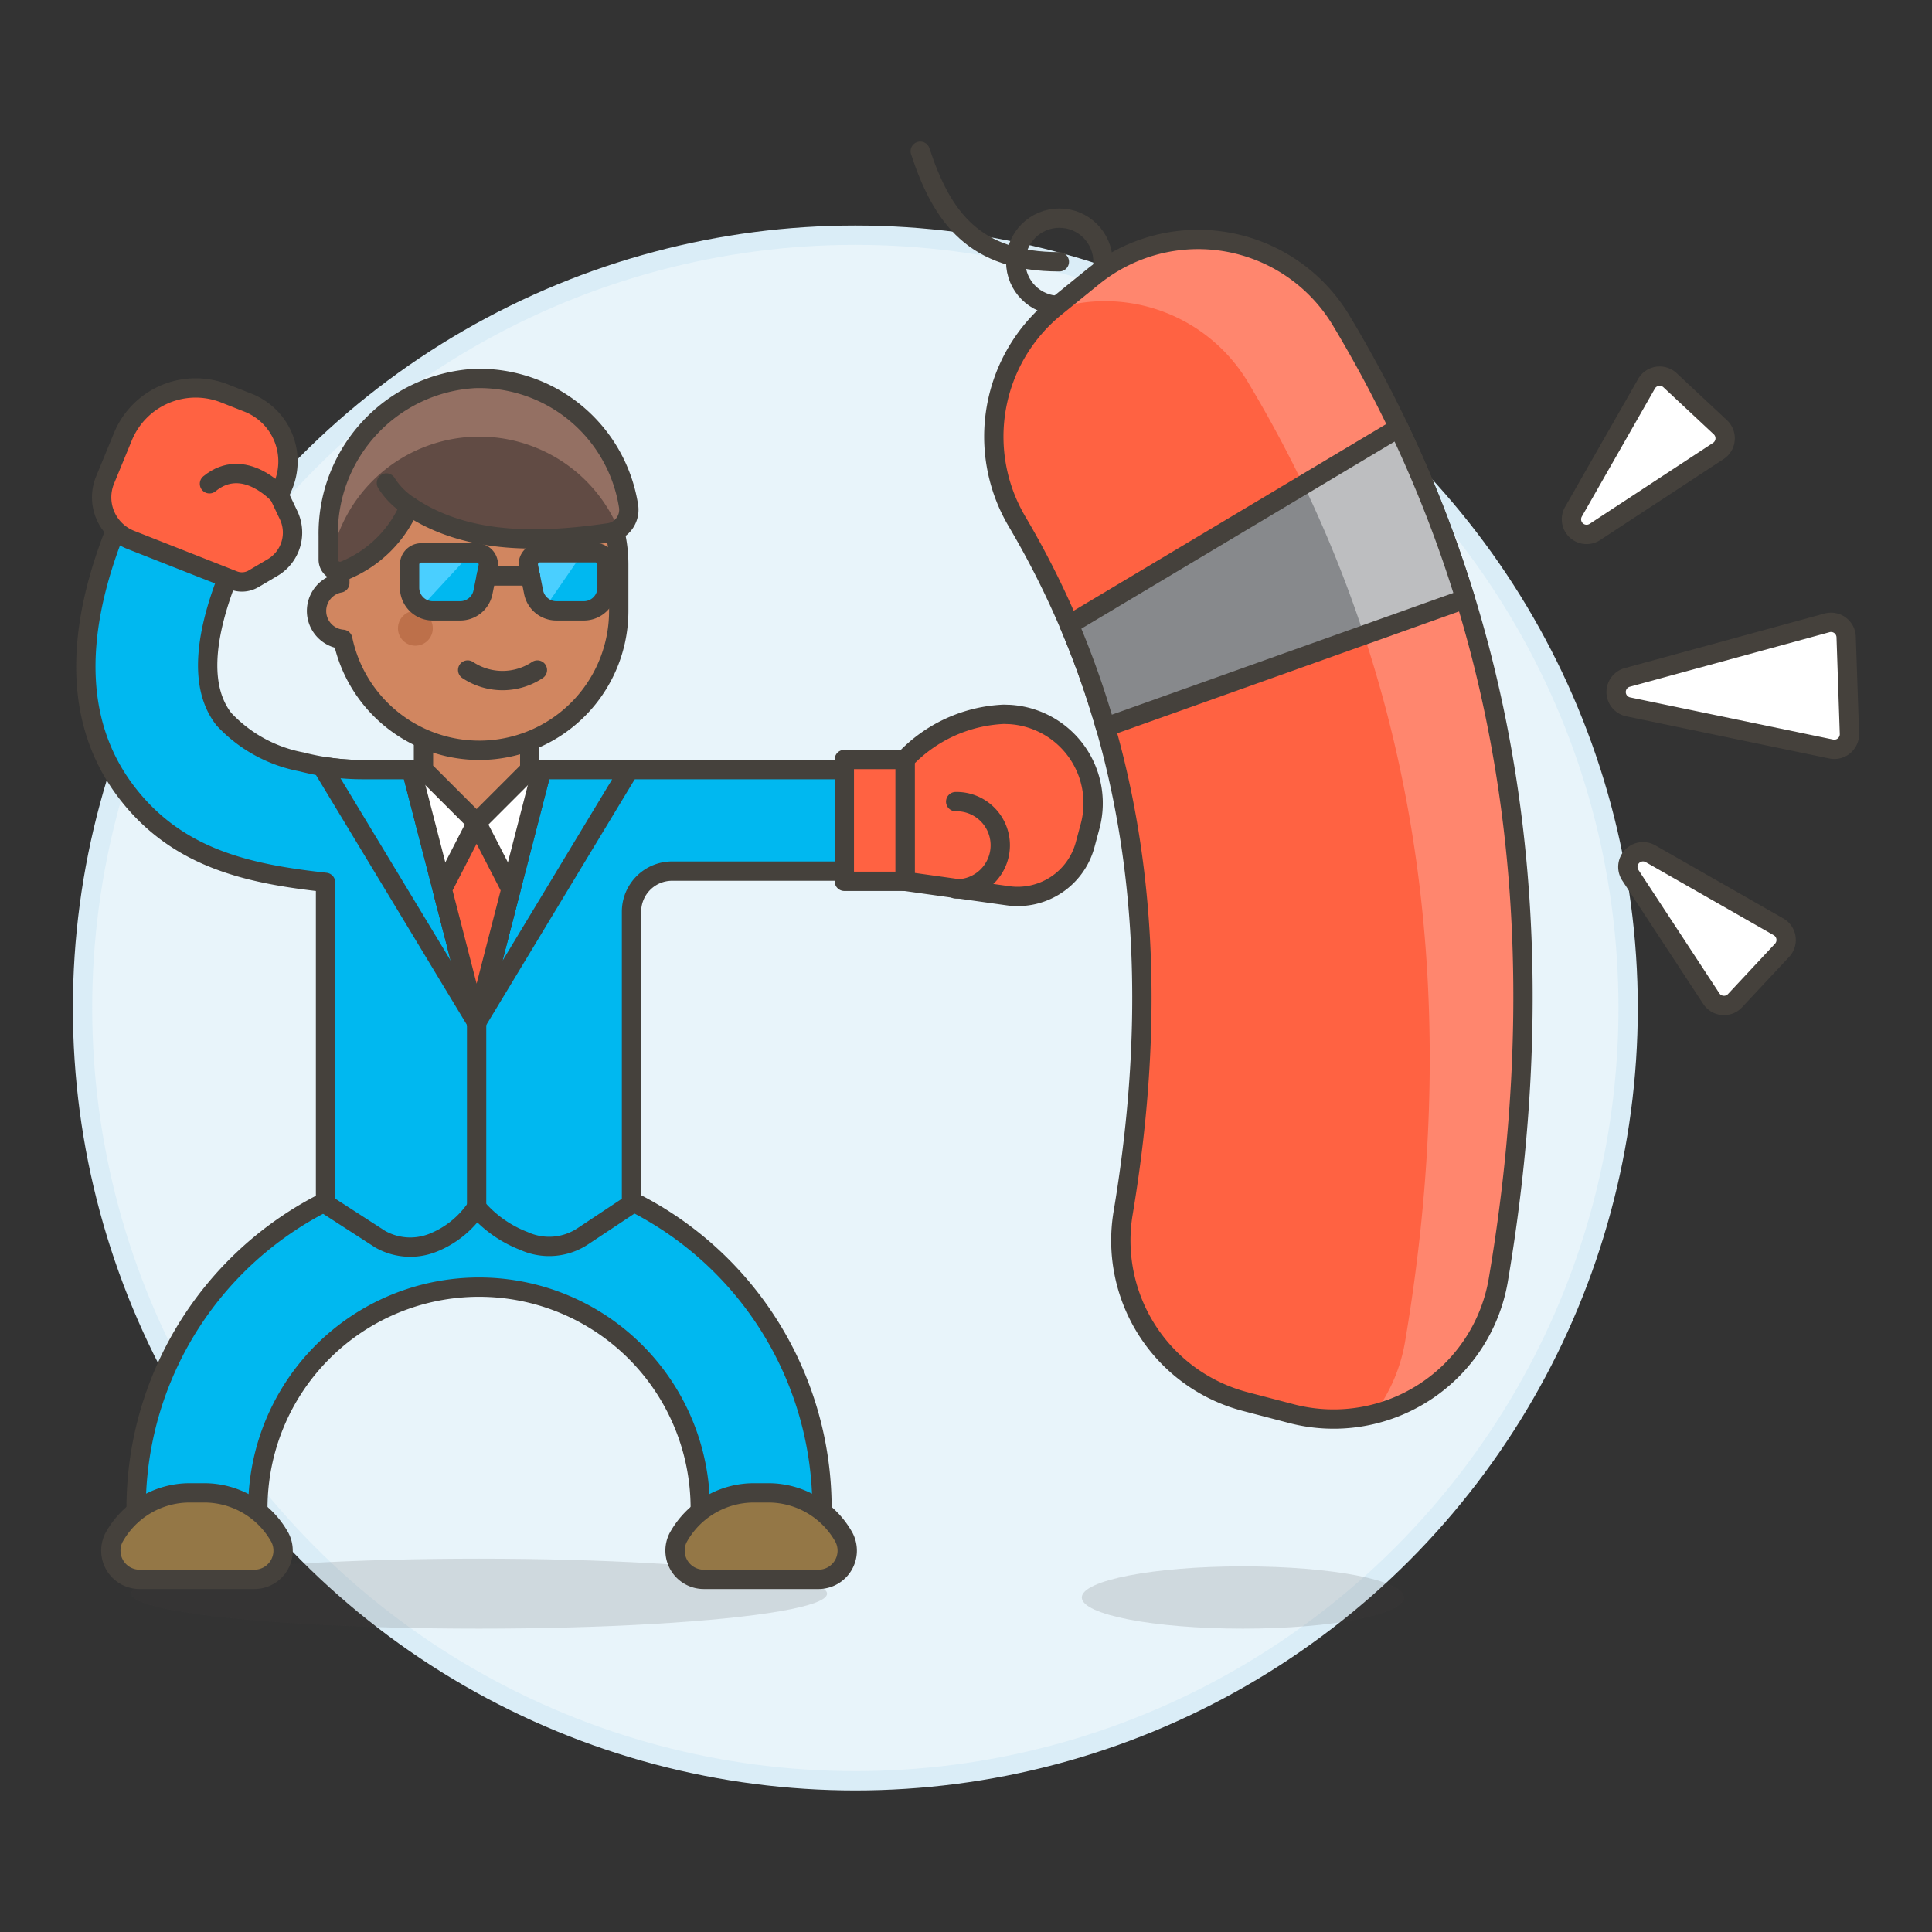
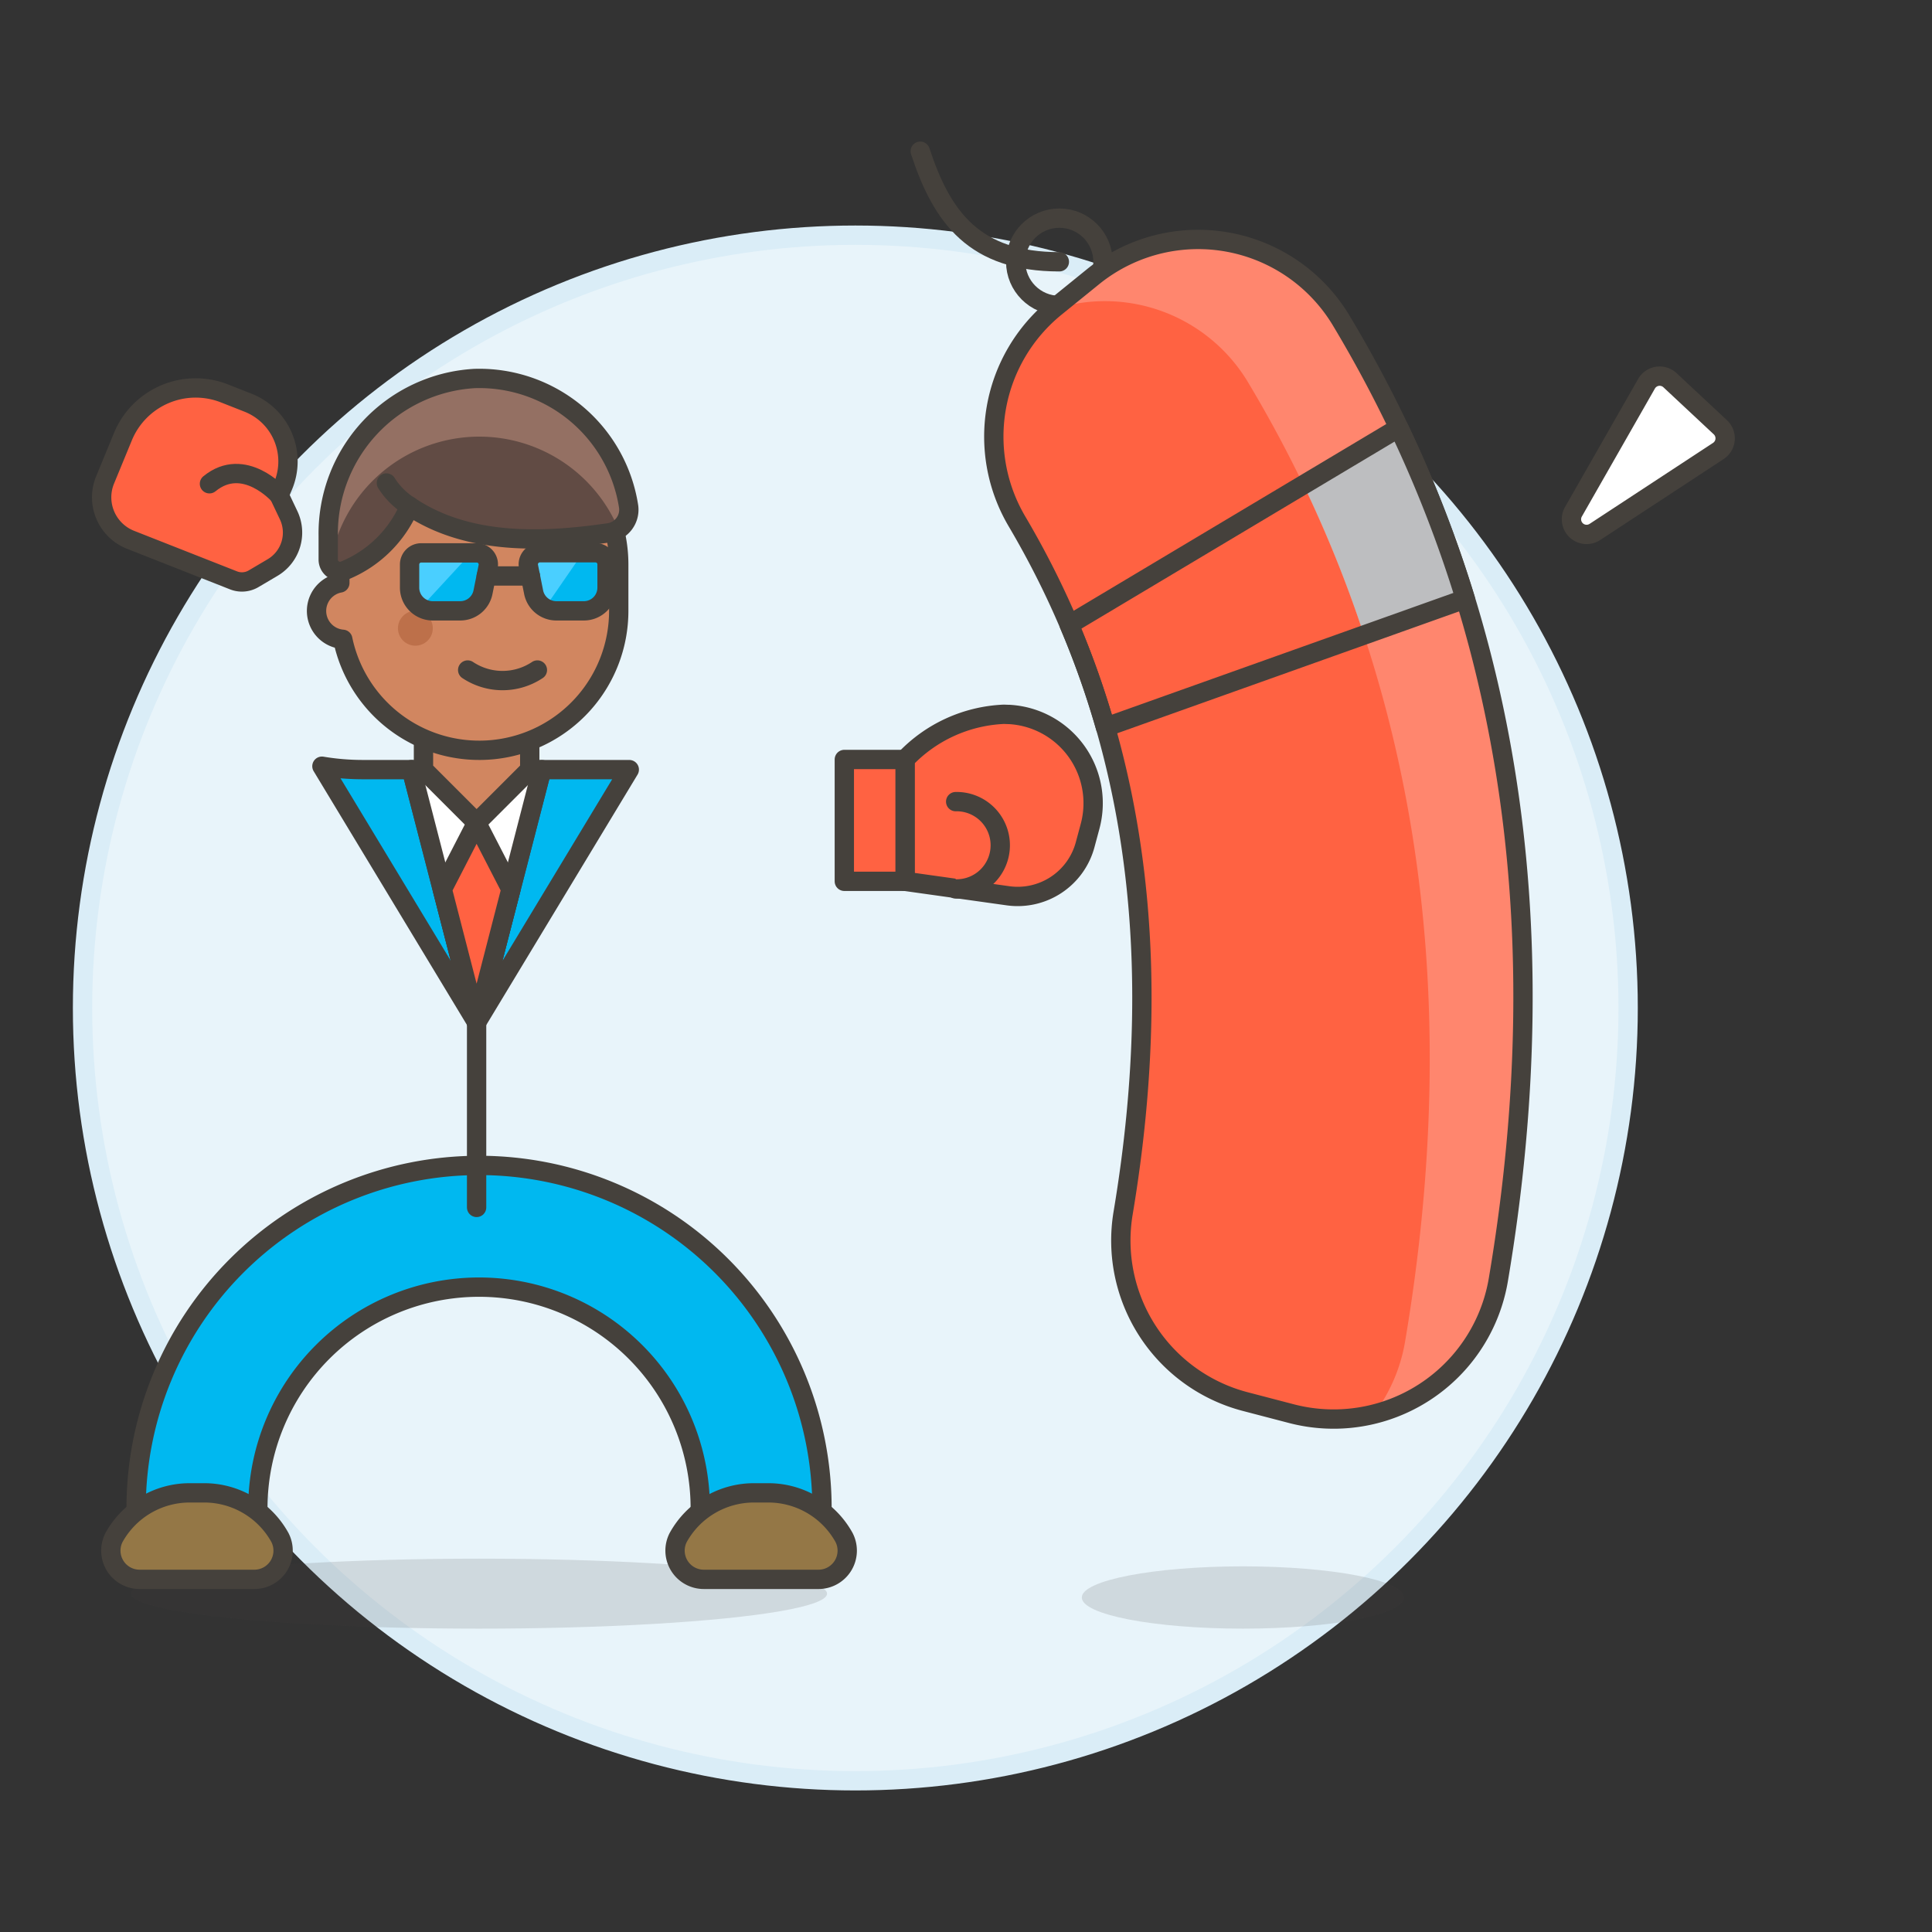
<svg xmlns="http://www.w3.org/2000/svg" viewBox="0 0 100 100">
  <rect x="0" y="0" width="100" height="100" fill="#333333" stroke="none" />
  <g class="nc-icon-wrapper">
    <defs />
    <circle class="a" cx="44.272" cy="52.173" r="40" fill="#e8f4fa" stroke="#daedf7" stroke-miterlimit="10" />
    <ellipse class="b" cx="64.334" cy="82.686" rx="8.34" ry="1.612" fill="#45413c" opacity="0.15" />
    <ellipse class="b" cx="24.797" cy="82.487" rx="18.012" ry="1.811" fill="#45413c" opacity="0.15" />
    <path class="c" d="M42.546 81.222h-6.3v-3.15a11.45 11.45 0 0 0-22.9 0v3.15h-6.3v-3.15a17.75 17.75 0 0 1 35.5 0z" fill="#00b8f0" stroke="#45413c" stroke-linecap="round" stroke-linejoin="round" />
-     <path class="c" d="M5.952 27.508c-2.217 5.621-1.989 10.2.678 13.6 2.635 3.365 6.288 4.131 10.22 4.564v16.64l2.831 1.83a3.157 3.157 0 0 0 2.684.2 4.884 4.884 0 0 0 2.3-1.846 6.111 6.111 0 0 0 2.453 1.736 3.153 3.153 0 0 0 3.049-.243l2.52-1.673V47.2a2.1 2.1 0 0 1 2.1-2.111H43.7v-5.254H18.763a12.715 12.715 0 0 1-3.155-.4 7.363 7.363 0 0 1-4.017-2.208c-1.192-1.522-1.118-4.015.221-7.41z" fill="#00b8f0" stroke="#45413c" stroke-linecap="round" stroke-linejoin="round" />
    <path class="d" d="M6.363 22.6a4.072 4.072 0 0 1 5.258-2.236l1.216.479a3.269 3.269 0 0 1 1.81 4.317l-.2.471.492 1.036a2.1 2.1 0 0 1-.83 2.709l-.986.582a1.184 1.184 0 0 1-1.034.082l-5.332-2.1a2.364 2.364 0 0 1-1.331-3.064z" stroke="#45413c" stroke-linecap="round" stroke-linejoin="round" fill="#ff6242" />
    <path class="e" d="M14.447 25.632s-1.81-2.064-3.606-.592" stroke="#45413c" stroke-linecap="round" stroke-linejoin="round" fill="none" />
    <path class="d" d="M46.845 45.617l5.326.748a3.616 3.616 0 0 0 3.995-2.641l.259-.963a4.6 4.6 0 0 0-4.184-5.781c-.1 0-.2-.008-.3-.008a7.492 7.492 0 0 0-5.1 2.338z" stroke="#45413c" stroke-linecap="round" stroke-linejoin="round" fill="#ff6242" />
    <path class="d" d="M49.466 41.492a2.26 2.26 0 1 1 0 4.519" stroke="#45413c" stroke-linecap="round" stroke-linejoin="round" fill="#ff6242" />
    <path class="d" d="M43.702 39.31h3.144v6.307h-3.144z" stroke="#45413c" stroke-linecap="round" stroke-linejoin="round" fill="#ff6242" />
    <path class="f" d="M42.351 81.747a1.487 1.487 0 0 0 1.338-2.165 4.477 4.477 0 0 0-3.92-2.312h-.746a4.478 4.478 0 0 0-3.92 2.312 1.488 1.488 0 0 0 1.339 2.165z" stroke="#45413c" stroke-linecap="round" stroke-linejoin="round" fill="#947746" />
    <path class="f" d="M13.152 81.747a1.487 1.487 0 0 0 1.338-2.165 4.477 4.477 0 0 0-3.92-2.312h-.746A4.478 4.478 0 0 0 5.9 79.582a1.488 1.488 0 0 0 1.339 2.165z" stroke="#45413c" stroke-linecap="round" stroke-linejoin="round" fill="#947746" />
    <path class="c" d="M24.669 52.916l7.903-13.081h-4.528l-3.375 13.081z" fill="#00b8f0" stroke="#45413c" stroke-linecap="round" stroke-linejoin="round" />
    <path class="c" d="M21.294 39.835h-2.531a12.836 12.836 0 0 1-2.1-.176l8.009 13.257z" fill="#00b8f0" stroke="#45413c" stroke-linecap="round" stroke-linejoin="round" />
    <path class="g" d="M21.294 39.835l3.375 13.081 3.375-13.081h-6.75z" stroke="#45413c" stroke-linecap="round" stroke-linejoin="round" fill="#fff" />
    <path class="d" d="M24.669 52.916l1.776-6.885-1.776-3.447-1.776 3.447 1.776 6.885z" stroke="#45413c" stroke-linecap="round" stroke-linejoin="round" fill="#ff6242" />
    <path class="c" d="M24.669 52.916v9.58" fill="#00b8f0" stroke="#45413c" stroke-linecap="round" stroke-linejoin="round" />
    <path class="h" d="M21.919 35.485v4.35l2.75 2.749 2.75-2.75v-4.349h-5.5z" stroke="#45413c" stroke-linecap="round" stroke-linejoin="round" fill="#d18660" />
    <g>
      <path class="h" d="M24.808 21.993a7.219 7.219 0 0 0-7.218 7.218v.963a1.473 1.473 0 0 0 .152 2.917 7.218 7.218 0 0 0 14.284-1.474v-2.406a7.219 7.219 0 0 0-7.218-7.218z" stroke="#45413c" stroke-linecap="round" stroke-linejoin="round" fill="#d18660" />
      <circle class="i" cx="21.5" cy="32.519" r=".902" style="" fill="#bd704a" />
      <path class="e" d="M24.207 34.68a3.253 3.253 0 0 0 3.608 0" stroke="#45413c" stroke-linecap="round" stroke-linejoin="round" fill="none" />
      <path class="j" d="M32.538 26.223a7.821 7.821 0 0 0-7.97-6.632 8.037 8.037 0 0 0-7.579 8.144v1.237a.611.611 0 0 0 .848.556A6.212 6.212 0 0 0 21.2 26.2c3.029 2.039 6.929 1.87 10.308 1.379a1.207 1.207 0 0 0 1.03-1.356z" style="" fill="#614b44" />
      <path class="k" d="M24.808 22.6a7.817 7.817 0 0 1 7.206 4.792 1.188 1.188 0 0 0 .524-1.164 7.821 7.821 0 0 0-7.97-6.632 8.036 8.036 0 0 0-7.579 8.144v1.237a.6.6 0 0 0 .088.314 7.816 7.816 0 0 1 7.731-6.691z" style="" fill="#947063" />
      <path class="e" d="M32.538 26.223a7.821 7.821 0 0 0-7.97-6.632 8.037 8.037 0 0 0-7.579 8.144v1.237a.611.611 0 0 0 .848.556A6.212 6.212 0 0 0 21.2 26.2c3.029 2.039 6.929 1.87 10.308 1.379a1.207 1.207 0 0 0 1.03-1.356z" stroke="#45413c" stroke-linecap="round" stroke-linejoin="round" fill="none" />
      <path class="e" d="M20 25a3.853 3.853 0 0 0 1.2 1.2" stroke="#45413c" stroke-linecap="round" stroke-linejoin="round" fill="none" />
      <path class="l" d="M30.221 31.617H28.8a1.2 1.2 0 0 1-1.18-.967l-.264-1.321a.6.6 0 0 1 .59-.719h2.875a.6.6 0 0 1 .6.6v1.2a1.2 1.2 0 0 1-1.2 1.207z" style="" fill="#00b8f0" />
      <path class="m" d="M27.947 28.61a.6.6 0 0 0-.589.719l.264 1.321a1.2 1.2 0 0 0 .583.809l1.965-2.849z" style="" fill="#4acfff" />
      <path class="l" d="M23.822 31.617H22.4a1.2 1.2 0 0 1-1.2-1.2v-1.2a.6.6 0 0 1 .6-.6h2.875a.6.6 0 0 1 .59.719L25 30.65a1.2 1.2 0 0 1-1.178.967z" style="" fill="#00b8f0" />
      <path class="m" d="M21.8 28.61a.6.6 0 0 0-.6.6v1.2a1.2 1.2 0 0 0 .585 1.032L24.4 28.61z" style="" fill="#4acfff" />
      <path class="e" d="M30.221 31.617H28.8a1.2 1.2 0 0 1-1.18-.967l-.264-1.321a.6.6 0 0 1 .59-.719h2.875a.6.6 0 0 1 .6.6v1.2a1.2 1.2 0 0 1-1.2 1.207z" stroke="#45413c" stroke-linecap="round" stroke-linejoin="round" fill="none" />
      <path class="e" d="M23.822 31.617H22.4a1.2 1.2 0 0 1-1.2-1.2v-1.2a.6.6 0 0 1 .6-.6h2.875a.6.6 0 0 1 .59.719L25 30.65a1.2 1.2 0 0 1-1.178.967z" stroke="#45413c" stroke-linecap="round" stroke-linejoin="round" fill="none" />
      <path class="e" d="M25.169 29.813h2.286" stroke="#45413c" stroke-linecap="round" stroke-linejoin="round" fill="none" />
    </g>
    <g>
      <circle class="e" cx="54.832" cy="13.55" r="2.259" stroke="#45413c" stroke-linecap="round" stroke-linejoin="round" fill="none" />
      <path class="n" d="M77.552 66.251a8.647 8.647 0 0 1-10.694 6.923l-2.4-.627a8.616 8.616 0 0 1-6.323-9.774c2.309-13.81.5-25.625-5.5-35.791A8.63 8.63 0 0 1 54.63 15.9l1.949-1.58a8.633 8.633 0 0 1 12.847 2.28C78 30.893 80.718 47.528 77.552 66.251z" style="" fill="#ff6242" />
      <path class="o" d="M69.426 16.6a8.633 8.633 0 0 0-12.847-2.28L54.63 15.9l-.15.124A8.634 8.634 0 0 1 64.6 19.79c8.568 14.3 11.292 30.932 8.126 49.655a8.628 8.628 0 0 1-1.615 3.75 8.648 8.648 0 0 0 6.438-6.943c3.17-18.724.451-35.359-8.123-49.652z" style="" fill="#ff866e" />
      <path class="e" d="M77.552 66.251a8.647 8.647 0 0 1-10.694 6.923l-2.4-.627a8.616 8.616 0 0 1-6.323-9.774c2.309-13.81.5-25.625-5.5-35.791A8.63 8.63 0 0 1 54.63 15.9l1.949-1.58a8.633 8.633 0 0 1 12.847 2.28C78 30.893 80.718 47.528 77.552 66.251z" stroke="#45413c" stroke-linecap="round" stroke-linejoin="round" fill="none" />
-       <path class="p" d="M72.4 22.144L55.341 32.333a45.633 45.633 0 0 1 1.877 5.308L75.844 31a64.757 64.757 0 0 0-3.444-8.856z" style="" fill="#87898c" />
      <path class="q" d="M75.833 30.963c-.054-.175-.108-.351-.164-.526l-.009-.027q-.264-.837-.552-1.667v-.009a89.5 89.5 0 0 0-.194-.552v-.014a64.794 64.794 0 0 0-2.5-6.024l-4.94 2.95a64.635 64.635 0 0 1 3.126 7.774L75.844 31z" style="" fill="#bdbec0" />
      <path class="e" d="M72.4 22.144L55.341 32.333a45.633 45.633 0 0 1 1.877 5.308L75.844 31a64.757 64.757 0 0 0-3.444-8.856z" stroke="#45413c" stroke-linecap="round" stroke-linejoin="round" fill="none" />
      <path class="e" d="M54.832 13.55c-4.376 0-6.066-2.259-7.2-5.723" stroke="#45413c" stroke-linecap="round" stroke-linejoin="round" fill="none" />
    </g>
    <g>
-       <path class="g" d="M84.385 45.3a.784.784 0 0 1 1.044-1.11l6.627 3.782a.785.785 0 0 1 .184 1.216l-2.435 2.606a.784.784 0 0 1-1.228-.105z" stroke="#45413c" stroke-linecap="round" stroke-linejoin="round" fill="#fff" />
      <path class="g" d="M82.551 27.534a.784.784 0 0 1-1.111-1.043l3.783-6.627a.784.784 0 0 1 1.216-.184l2.606 2.435a.784.784 0 0 1-.105 1.228z" stroke="#45413c" stroke-linecap="round" stroke-linejoin="round" fill="#fff" />
-       <path class="g" d="M84.275 36.587a.784.784 0 0 1-.047-1.524l10.339-2.824a.784.784 0 0 1 .99.729l.17 5.007a.784.784 0 0 1-.943.794z" stroke="#45413c" stroke-linecap="round" stroke-linejoin="round" fill="#fff" />
    </g>
  </g>
</svg>